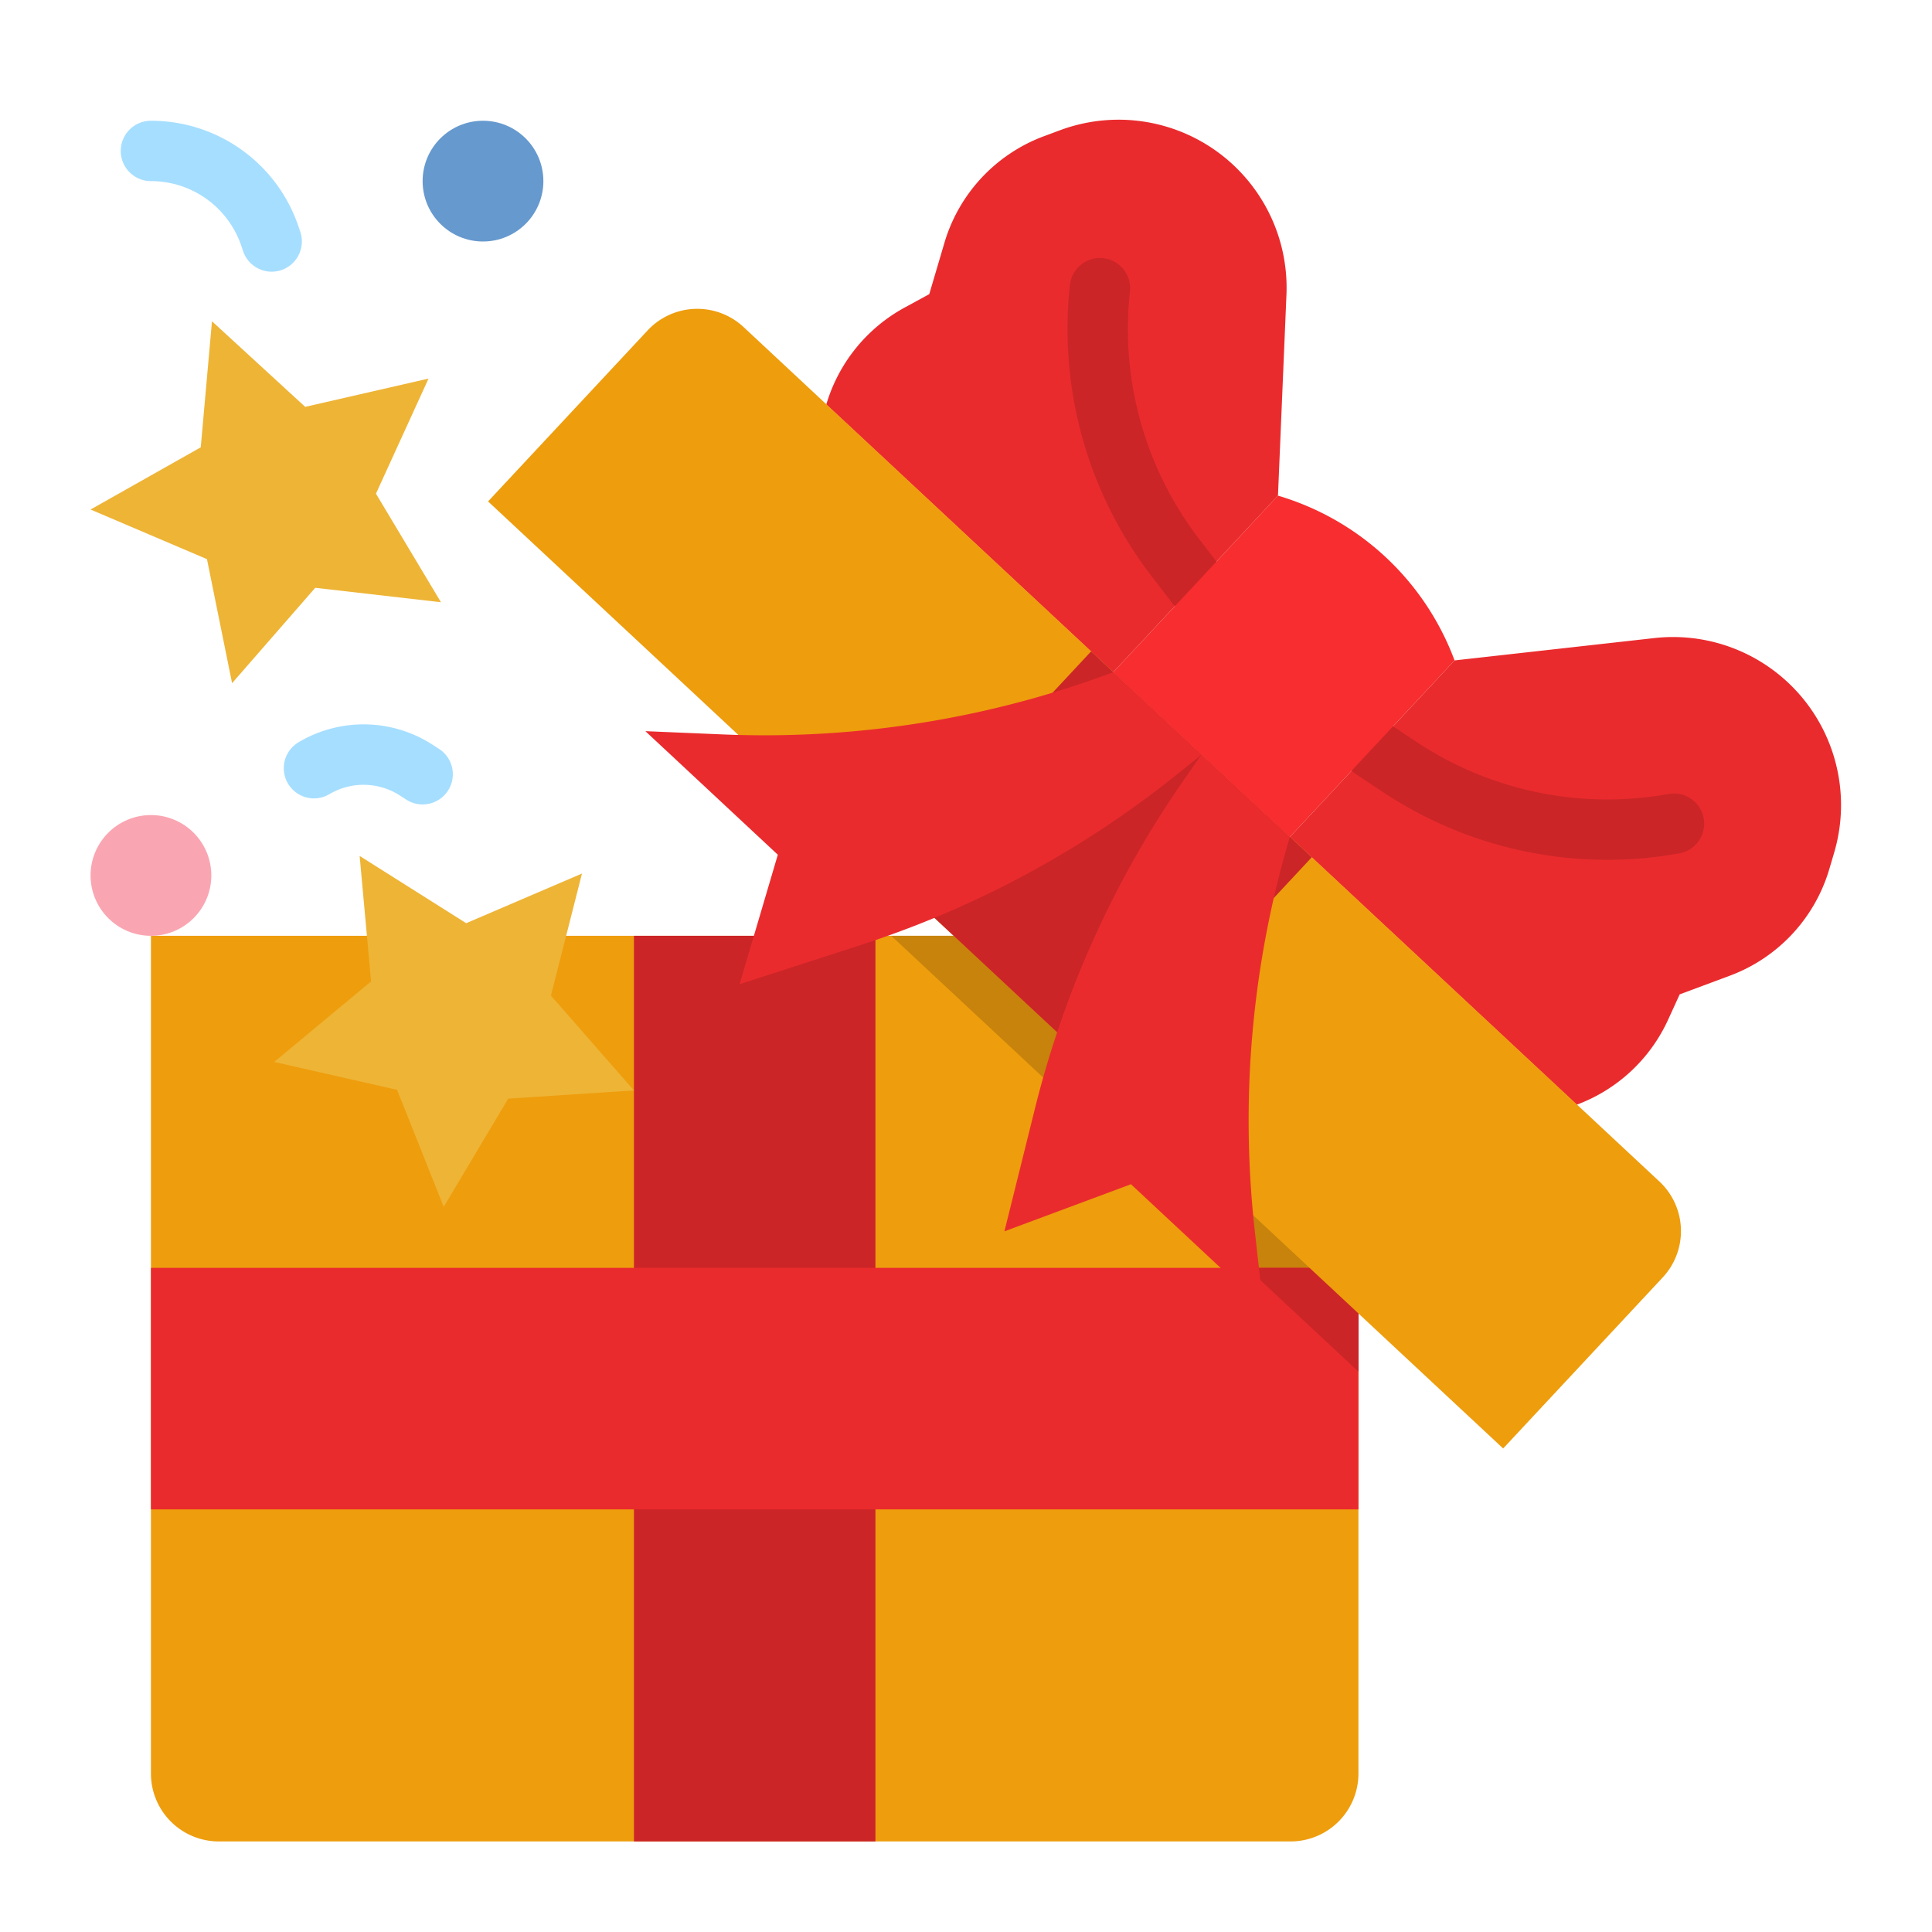
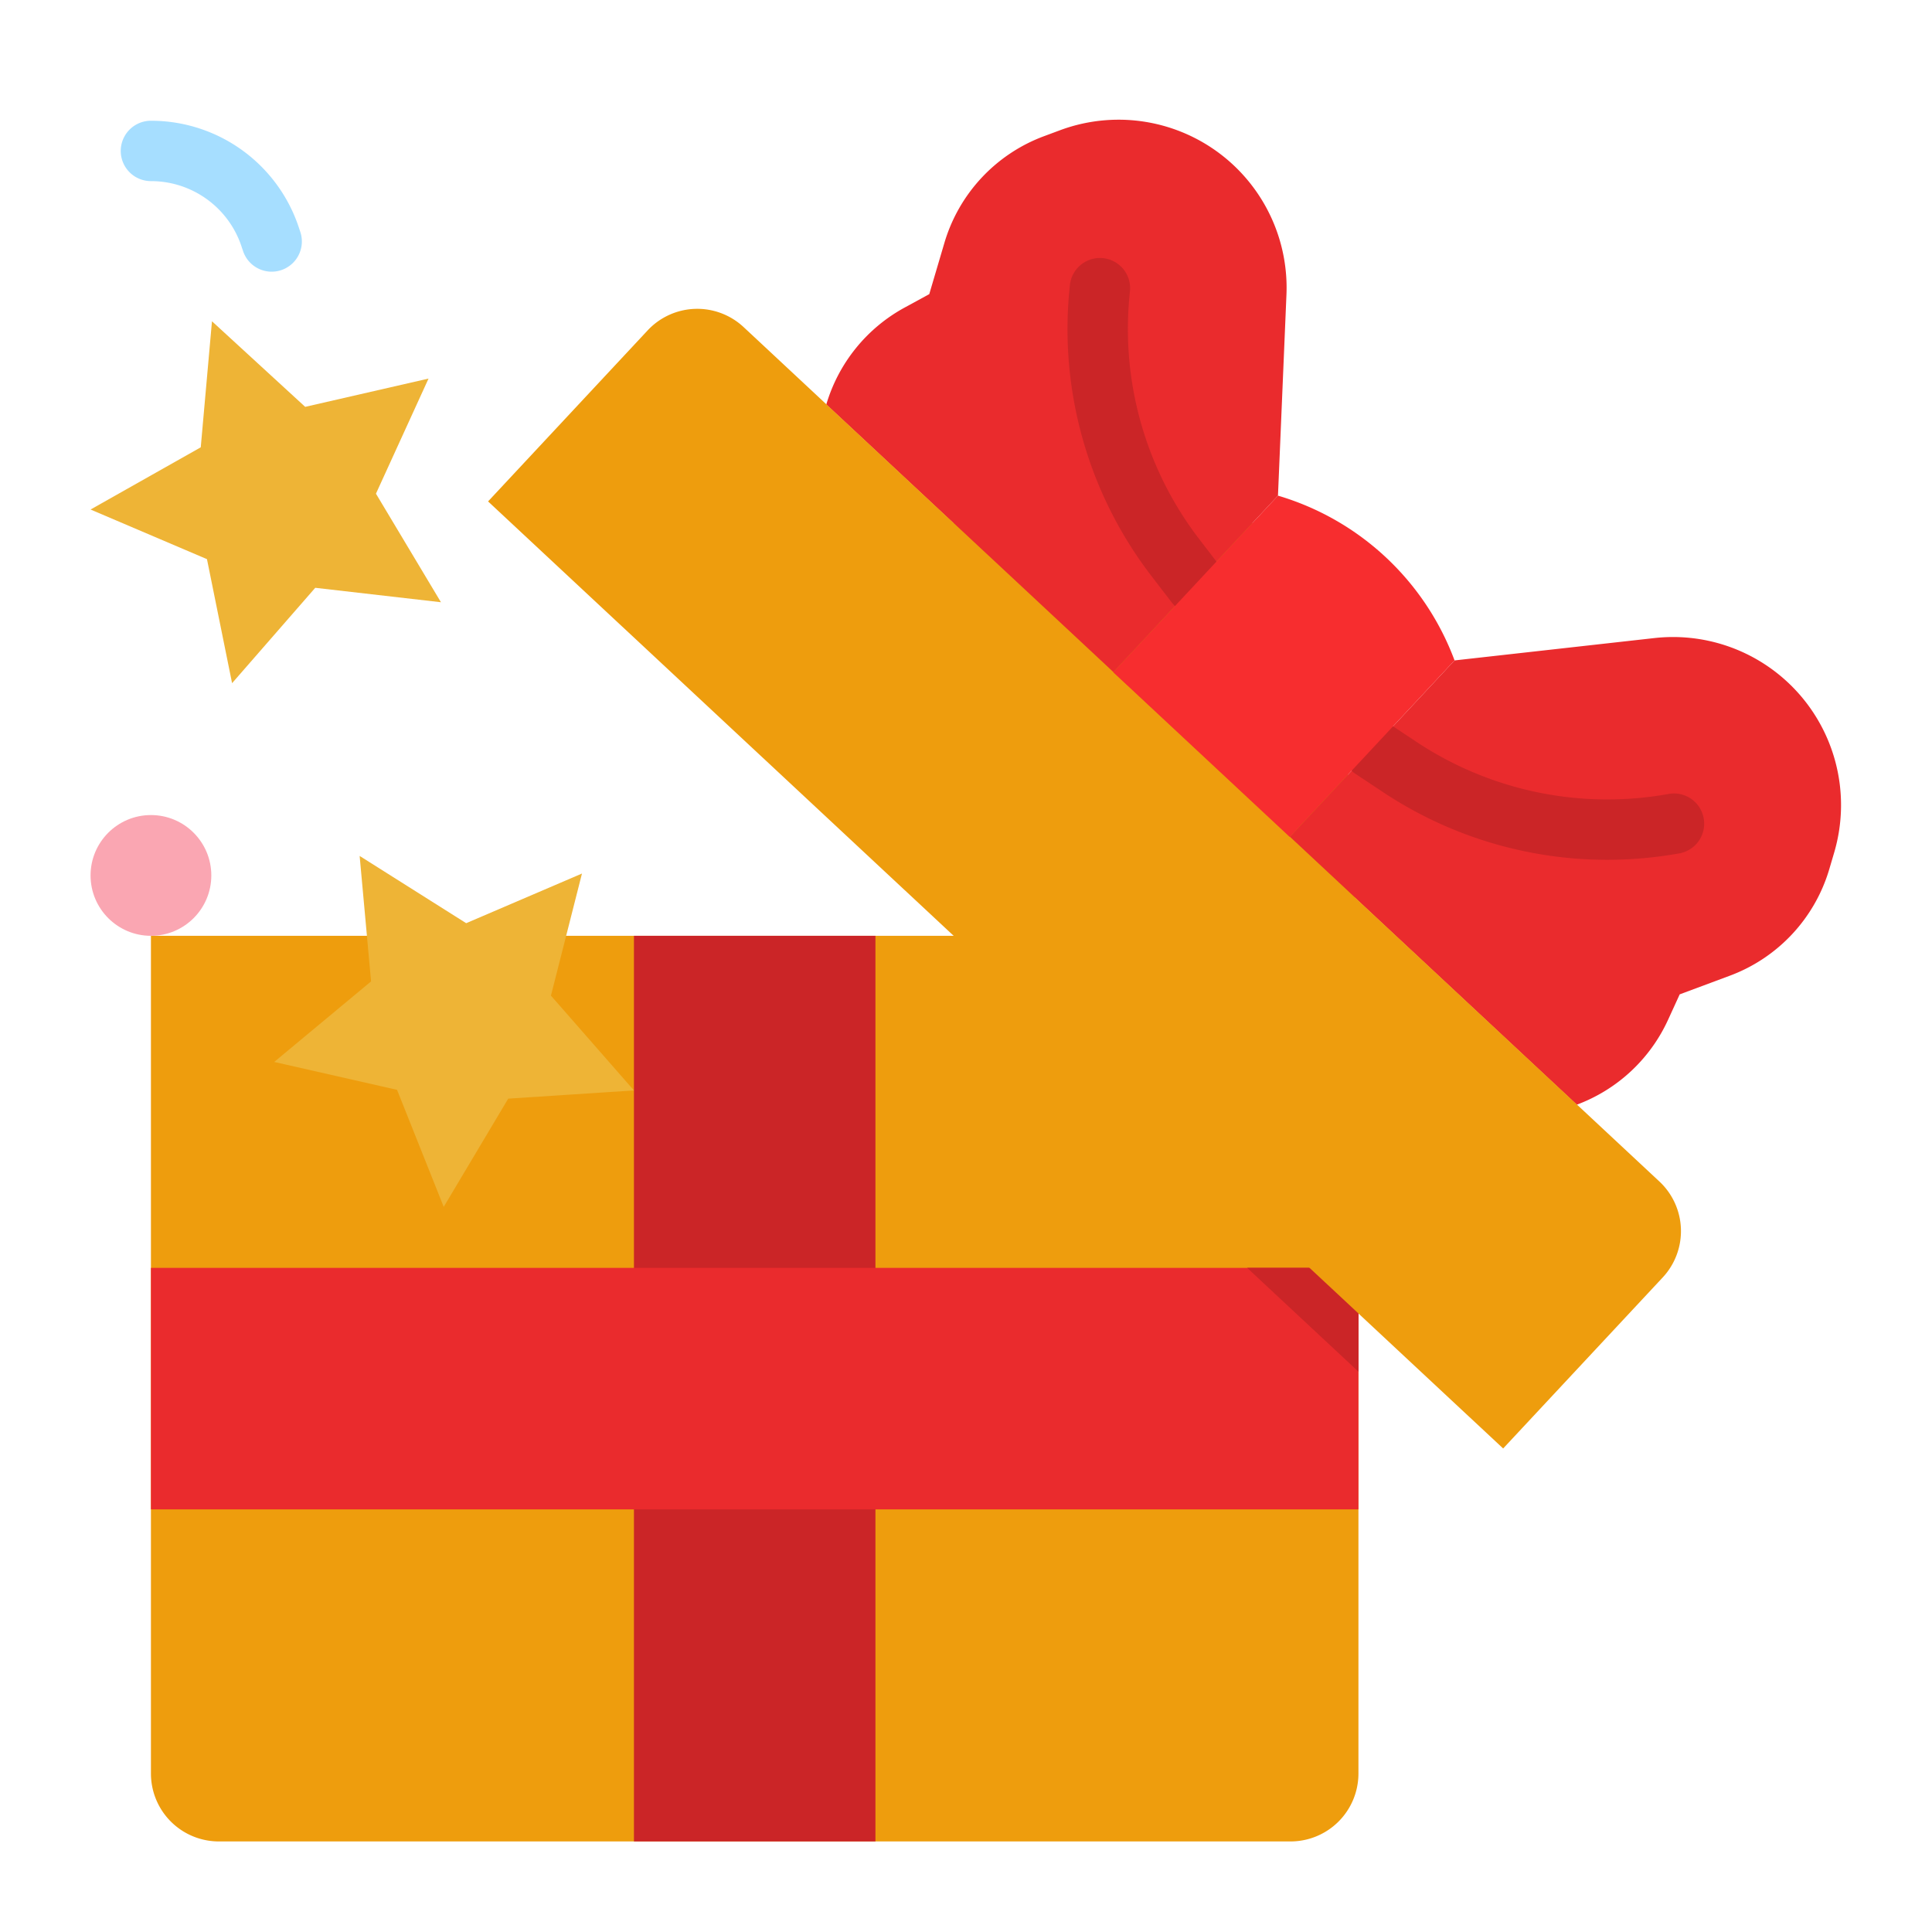
<svg xmlns="http://www.w3.org/2000/svg" height="512" viewBox="0 0 512 512" width="512">
  <g id="flat">
    <path d="m40 248h320a0 0 0 0 1 0 0v222a18 18 0 0 1 -18 18h-284a18 18 0 0 1 -18-18v-222a0 0 0 0 1 0 0z" fill="#ee9d0d" />
-     <path d="m360 254.1v109.41l-123.8-115.51h117.26z" fill="#c7830b" />
+     <path d="m360 254.1l-123.8-115.51h117.26z" fill="#c7830b" />
    <path d="m360 336v27.51l-29.48-27.51z" fill="#c7830b" />
    <path d="m280.9 34.521-4.267 1.588a43.188 43.188 0 0 0 -26.353 28.243l-4.017 13.6-6.508 3.548a43.189 43.189 0 0 0 -20.78 25.705l76.041 70.95 43.661-46.8 2.245-53.229a44.527 44.527 0 0 0 -14.111-34.433 44.526 44.526 0 0 0 -45.911-9.172z" fill="#ea2b2d" />
    <path d="m486.072 225.958-1.289 4.366a43.185 43.185 0 0 1 -26.352 28.243l-13.292 4.948-3.083 6.738a43.181 43.181 0 0 1 -24.206 22.508l-76.04-70.949 43.661-46.794 52.946-5.923a44.529 44.529 0 0 1 35.328 11.695 44.529 44.529 0 0 1 12.327 45.168z" fill="#ea2b2d" />
    <path d="m168 248h64v240h-64z" fill="#cb2527" />
    <path d="m40 336h320v64h-320z" fill="#ea2b2d" />
    <path d="m360 336v27.51l-29.48-27.51z" fill="#cb2527" />
    <path d="m125.125 189.228h332a18 18 0 0 1 18 18v62a0 0 0 0 1 0 0h-368a0 0 0 0 1 0 0v-62a18 18 0 0 1 18-18z" fill="#ee9d0d" transform="matrix(.731 .682 -.682 .731 234.647 -136.981)" />
-     <path d="m251.125 189.228h80v80h-80z" fill="#cb2527" transform="matrix(.731 .682 -.682 .731 234.647 -136.981)" />
    <path d="m316.852 162.754a7.985 7.985 0 0 1 -6.351-3.129l-5.275-6.87a107.363 107.363 0 0 1 -21.689-77.223 8 8 0 1 1 15.908 1.713 91.44 91.44 0 0 0 18.471 65.766l5.275 6.87a8 8 0 0 1 -6.339 12.873z" fill="#cb2527" />
-     <path d="m295.016 178.151-.331.123a264.029 264.029 0 0 1 -103.228 16.353l-20.426-.862 35.1 32.746-10.131 34.313 31.983-10.349a263.989 263.989 0 0 0 84.346-45.589l6.089-4.905z" fill="#ea2b2d" />
    <path d="m425.9 227.857a107.327 107.327 0 0 1 -59.458-17.987l-7.219-4.788a8 8 0 0 1 8.843-13.334l7.219 4.788a91.437 91.437 0 0 0 66.886 13.876 8 8 0 1 1 2.81 15.751 108.617 108.617 0 0 1 -19.081 1.694z" fill="#cb2527" />
-     <path d="m341.81 221.812-.1.339a264 264 0 0 0 -9.172 104.111l2.273 20.318-35.1-32.746-33.529 12.481 8.11-32.622a264 264 0 0 1 39.645-87.3l4.472-6.414z" fill="#ea2b2d" />
-     <circle cx="128" cy="48" fill="#6699ce" r="16" />
    <circle cx="40" cy="232" fill="#faa6b2" r="16" />
    <path d="m72 72a8 8 0 0 1 -7.588-5.471l-.412-1.229a25.267 25.267 0 0 0 -24-17.3 8 8 0 0 1 0-16 41.245 41.245 0 0 1 39.179 28.239l.41 1.23a8.006 8.006 0 0 1 -7.589 10.531z" fill="#a6deff" />
-     <path d="m111.993 213.186a7.965 7.965 0 0 1 -4.341-1.286l-1.585-1.026a17.789 17.789 0 0 0 -18.8-.4 8 8 0 1 1 -8.123-13.785 33.7 33.7 0 0 1 35.624.751l1.585 1.026a8 8 0 0 1 -4.355 14.717z" fill="#a6deff" />
    <path d="m56.176 85.141 24.704 22.679 32.687-7.494-13.935 30.503 17.227 28.771-33.315-3.827-22.04 25.275-6.655-32.867-30.849-13.151 29.202-16.486z" fill="#eeb436" />
    <path d="m154.23 231.497-8.224 32.359 21.994 25.119-33.317 2.178-17.093 28.68-12.367-31.013-32.558-7.394 25.673-21.345-3.028-33.25 28.233 17.821z" fill="#eeb436" />
    <path d="m341.81 221.812-46.794-43.661 43.661-46.8a71.556 71.556 0 0 1 46.794 43.662z" fill="#f72d2f" />
  </g>
</svg>